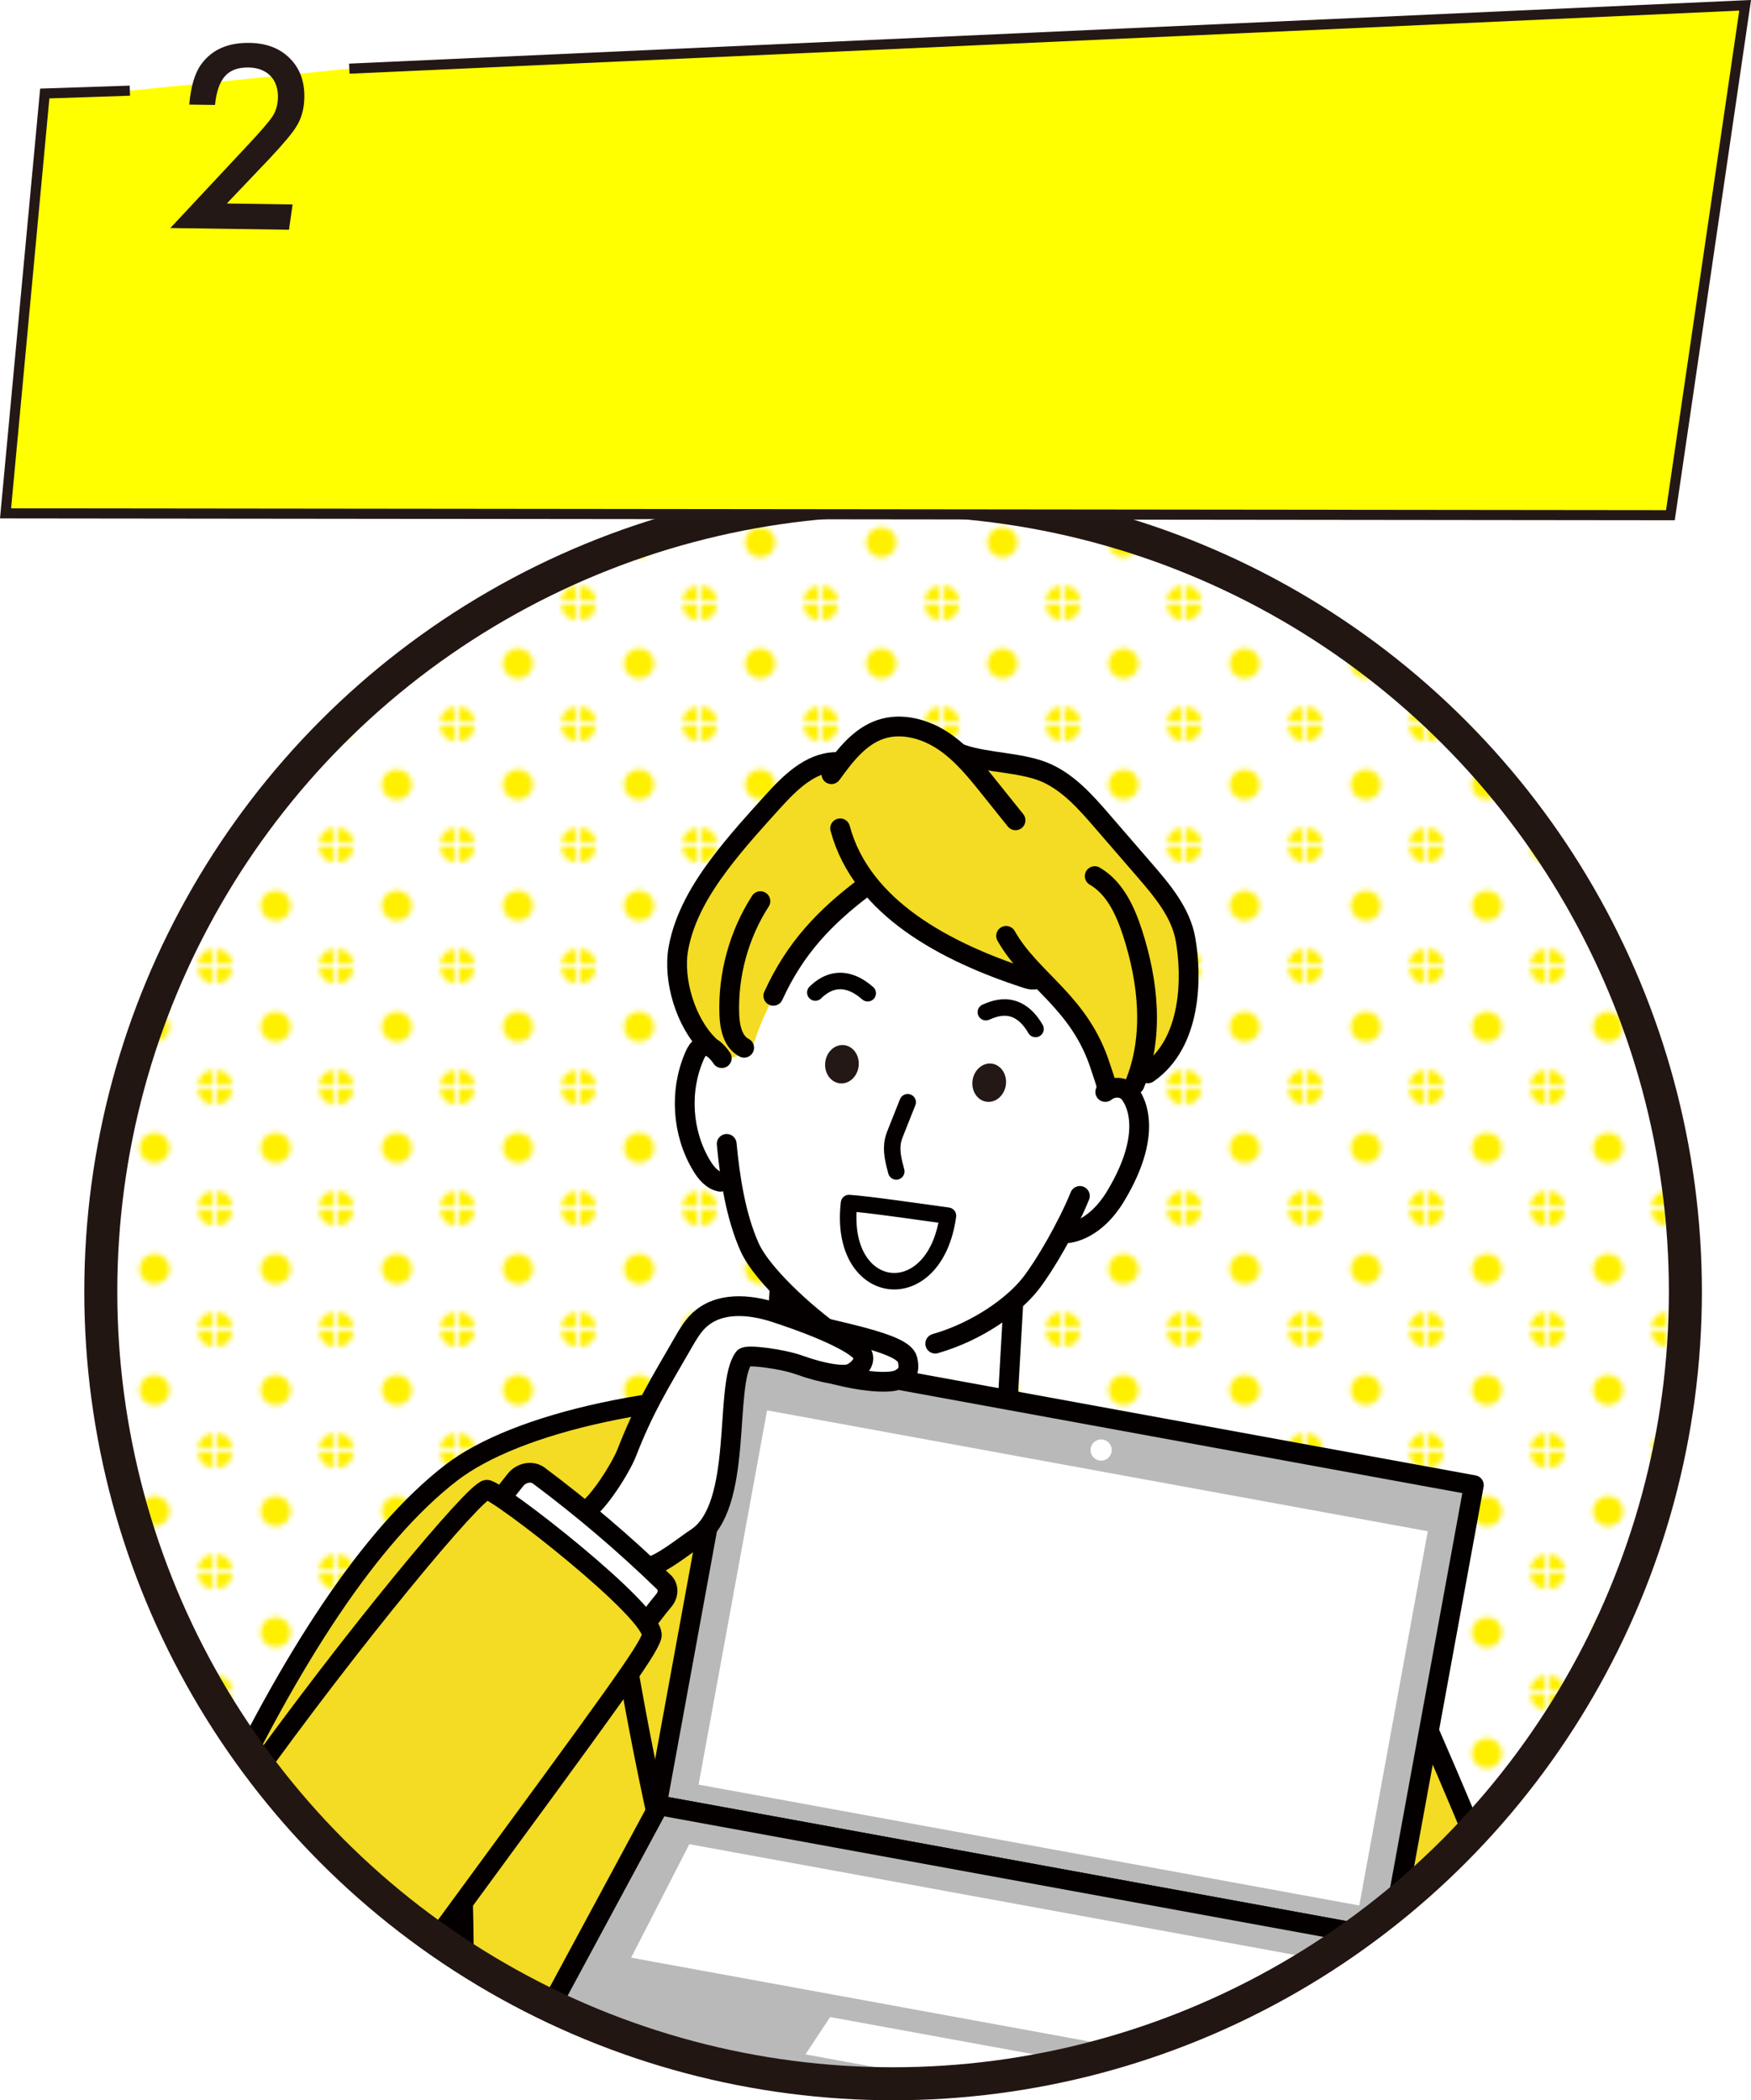
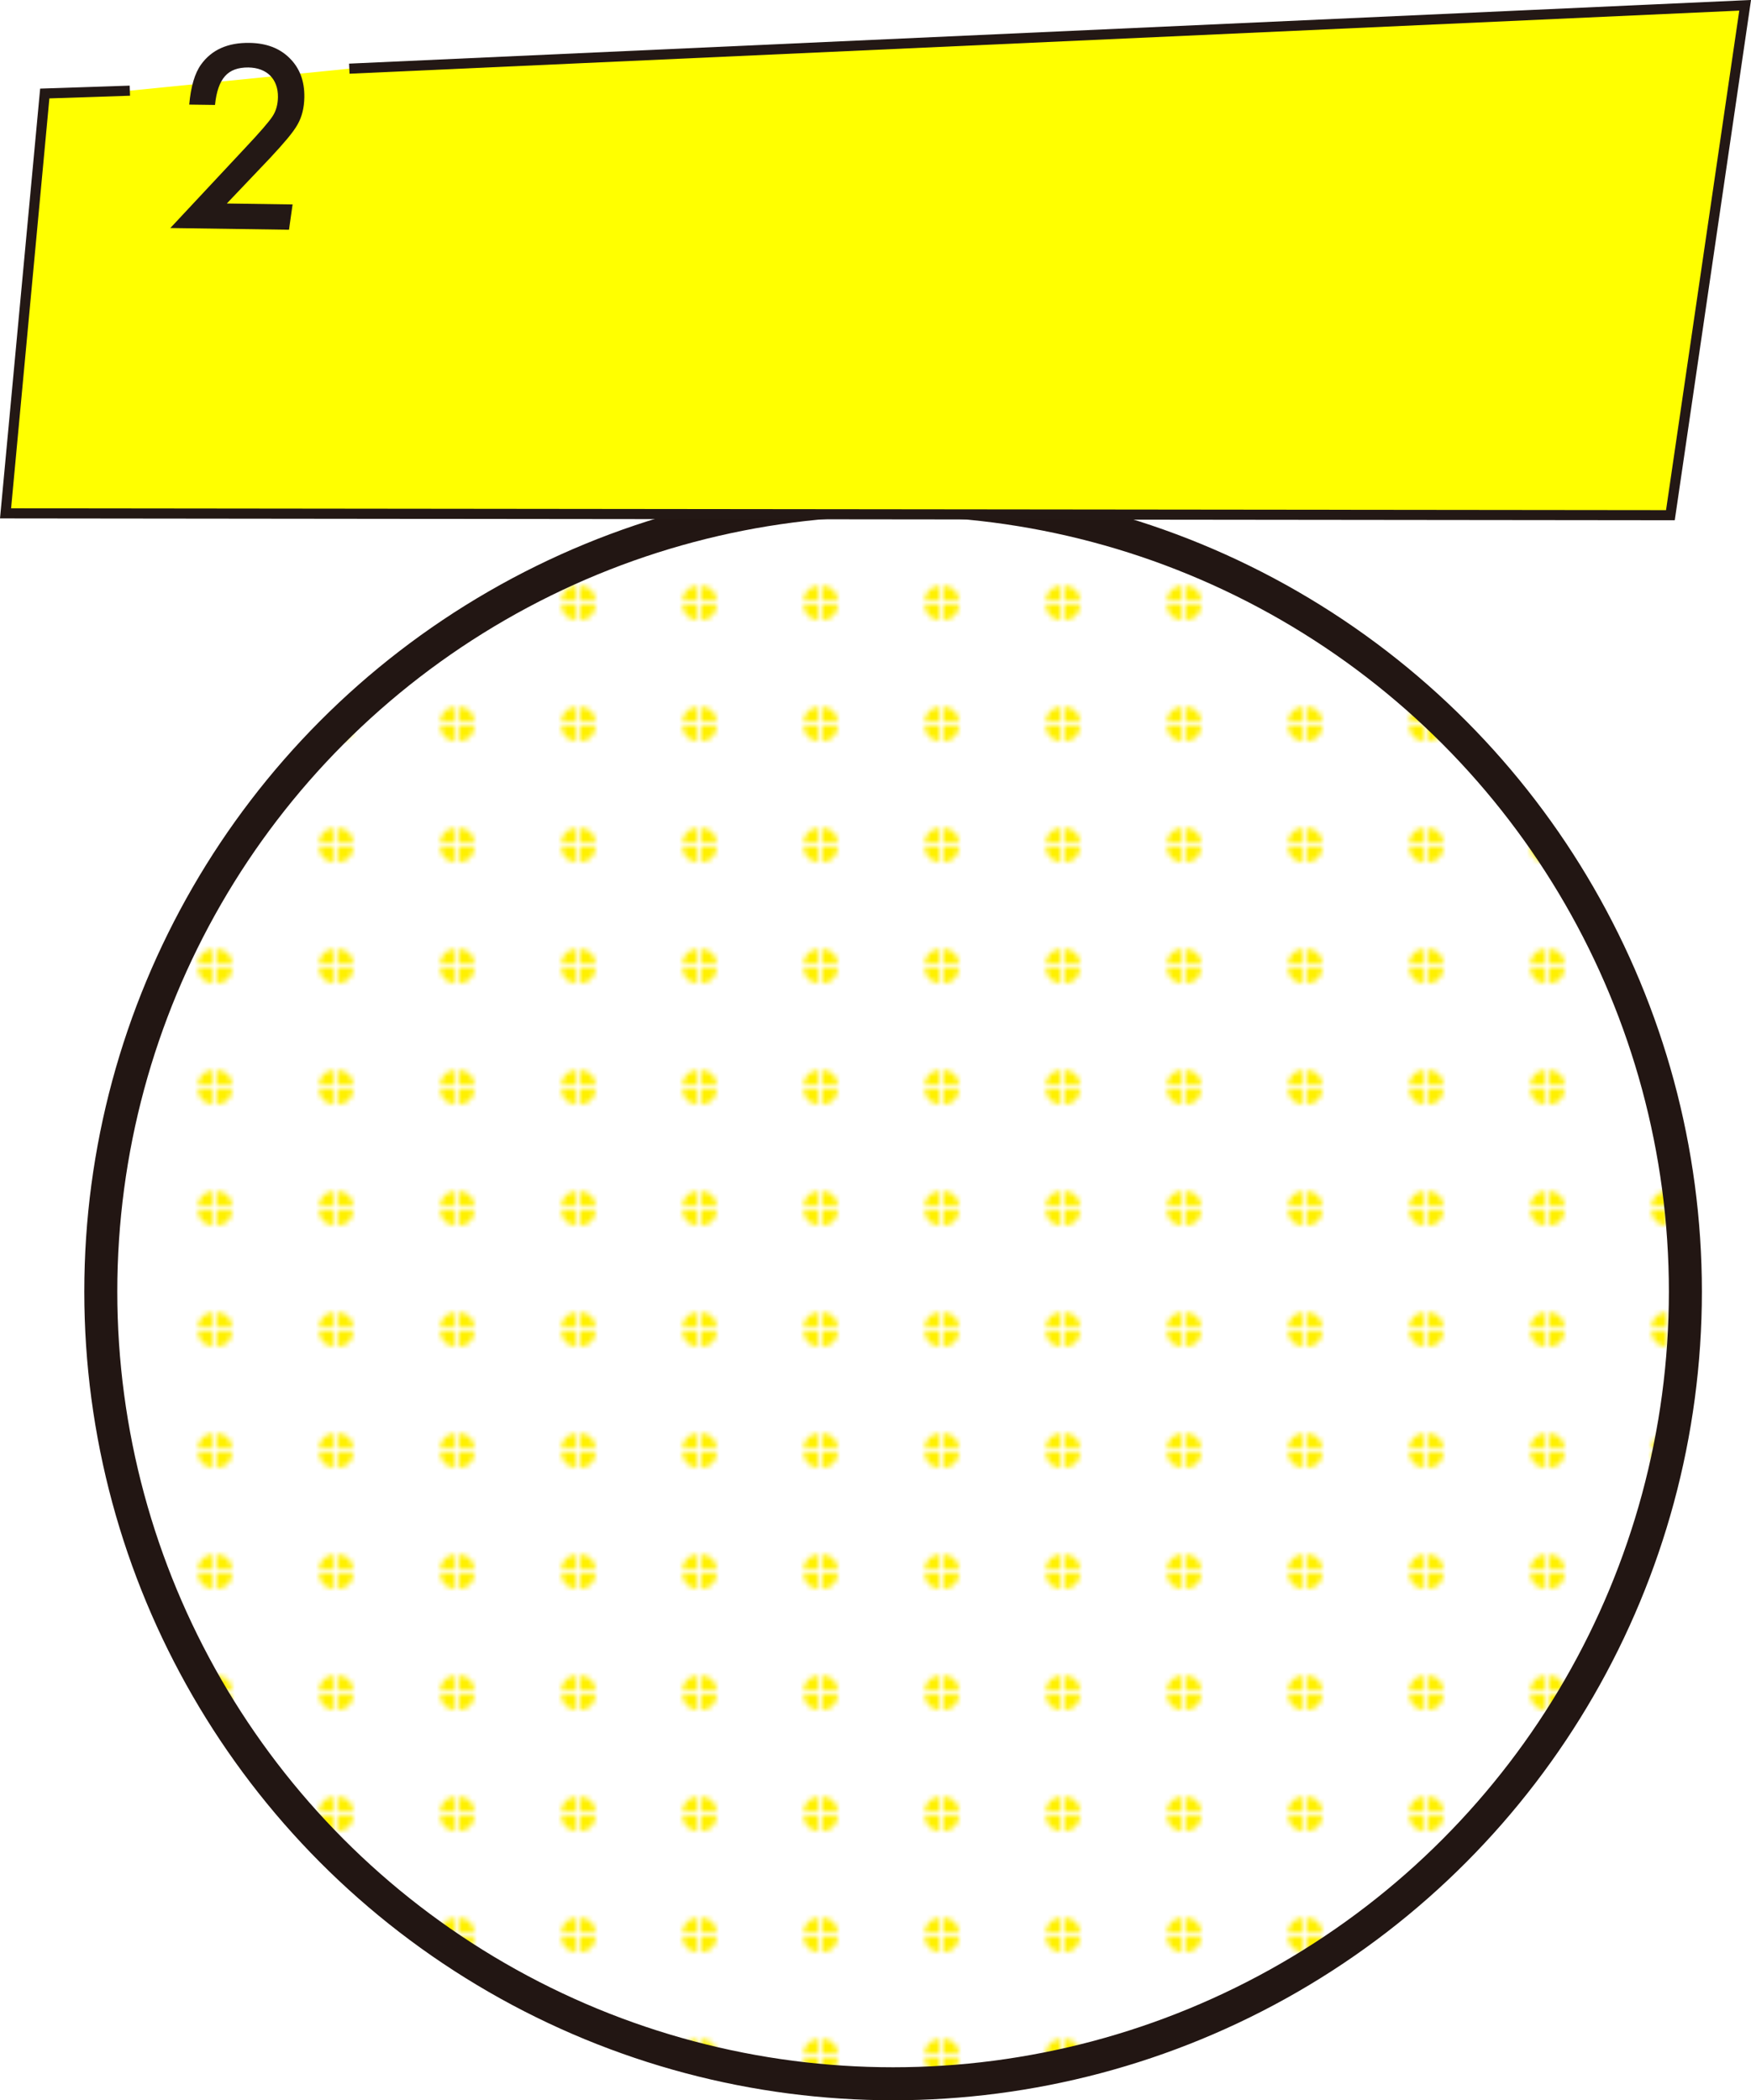
<svg xmlns="http://www.w3.org/2000/svg" id="_レイヤー_2" width="346.93" height="416.23" viewBox="0 0 346.93 416.23">
  <defs>
    <style>.cls-1,.cls-2{fill:#fff;}.cls-3{stroke-width:3.27px;}.cls-3,.cls-2,.cls-4,.cls-5,.cls-6,.cls-7,.cls-8{stroke:#040000;}.cls-3,.cls-2,.cls-5,.cls-6,.cls-7,.cls-8{stroke-linecap:round;stroke-linejoin:round;}.cls-3,.cls-4,.cls-9,.cls-10,.cls-8{fill:none;}.cls-2,.cls-5,.cls-6,.cls-7,.cls-8{stroke-width:3.92px;}.cls-11,.cls-12{fill:url(#_新規パターンスウォッチ_1);}.cls-4{stroke-width:1.48px;}.cls-4,.cls-13,.cls-12,.cls-10{stroke-miterlimit:10;}.cls-14{fill:#fff000;}.cls-15,.cls-5{fill:#f4db24;}.cls-16{clip-path:url(#clippath);}.cls-13{fill:#ff0;stroke:#231815;stroke-width:2px;}.cls-12,.cls-10{stroke:#221613;stroke-width:6.54px;}.cls-6,.cls-17{fill:#231815;}.cls-7{fill:#b9b9b9;}</style>
    <pattern id="_新規パターンスウォッチ_1" x="0" y="0" width="23.18" height="23.18" patternTransform="translate(-460.98 4223.86)" patternUnits="userSpaceOnUse" viewBox="0 0 23.18 23.18">
      <g>
        <rect class="cls-9" width="23.18" height="23.18" />
        <g>
          <path class="cls-14" d="M23.18,3V0h-3c0,1.66,1.34,3,3,3Z" />
          <path class="cls-14" d="M3,0H0V3C1.66,3,3,1.66,3,0Z" />
          <path class="cls-14" d="M0,20.18v3H3c0-1.66-1.34-3-3-3Z" />
          <path class="cls-14" d="M23.18,20.18c-1.66,0-3,1.34-3,3h3v-3Z" />
        </g>
-         <path class="cls-14" d="M14.59,11.59c0,1.66-1.34,3-3,3s-3-1.34-3-3,1.34-3,3-3,3,1.34,3,3Z" />
      </g>
    </pattern>
    <clipPath id="clippath">
-       <circle class="cls-12" cx="176.95" cy="255.98" r="156.98" />
-     </clipPath>
+       </clipPath>
  </defs>
  <g id="_レイヤー_3">
    <g>
      <g>
        <g>
          <circle class="cls-11" cx="176.95" cy="255.98" r="156.98" />
          <g class="cls-16">
            <g>
              <path class="cls-5" d="M234.43,507.28c-1.02-16.09-1.65-44.69,.1-48.15,1.34-17.26,5.66-45.99,8.35-64.56,2.32,6.09,4.46,12.28,6.15,18.22,5.64,19.84,21.52,44.52,44.98,37.07,21.34-6.78,18.92-27.91,9.88-54.78-11.58-34.4-38.32-90.72-38.55-90.88-58.76-38.99-150.1-32.29-175.99-12.29-16.01,12.37-31.89,36.84-46.92,68.86-5.62,11.98,12.68,40.21,26.35,31.39,9.69-6.25,12.57-7.33,22.66-22.11,1.58,29.16-1.44,67.07-2.06,90.94-.17,15.53-2.51,30.07-4.3,46.3" />
              <path class="cls-8" d="M277.25,400.63c5.41-.1,11.31-.04,15.55,3.32" />
              <path class="cls-2" d="M154.46,255.5l-1.55,24.39c-4.74,1.39-9.42,2.97-13.61,3.89,8.31,12.16,16.02,47.67,31.87,48.21,13.07,.44,30.18-28.01,40.65-41.84-4.58-1.81-8.82-4.49-12.41-7.85l1.4-24.79-46.35-2Z" />
              <path class="cls-2" d="M200.11,281.37c-2.29,15.04-2.61,28.77-4.9,43.81-1.7,11.17-7.98,22.7-10.93,33.48-2,7.3-.63,18.28-3.18,25.34-7.05,19.49-7.66,38.46-21.15,55.2-8.01-25.42-18.89-55.81-18.38-82.51,.5-26.71,1.85-51.8,6.2-77.92,5.19,8.1,21.82,17.86,24.4,17.52,6.7-.89,20.11-10.58,27.95-14.91Z" />
              <path class="cls-6" d="M180.93,303.42c-1.91,6.07-5.95,12.1-5.95,12.1,0,0-6.25-1.23-10.24-.92-1.18-4.49-2.97-6.64-3.66-11.24,1.27-4.53,9.77-9.78,9.77-9.78,0,0,8,7.62,10.08,9.85Z" />
              <path class="cls-6" d="M165.33,313.87c-5.33,23.25-7.07,45.52-13.01,74.34,2.84,20.88,6.94,28.04,7.98,47.58,4.93-16.29,11.37-32.67,16.32-48.37-1.57-23.91-1.61-48.13-2.12-72.37-3.71-1.14-4.62-2.41-9.17-1.18Z" />
-               <path class="cls-2" d="M170.93,293.04c-3.82,4.1-16.82,12.14-21.79,12.51-.8-10.38-2.02-16.41,1.48-29.67,5.42,10.22,11.32,12.29,20.31,17.16Z" />
              <path class="cls-2" d="M197.17,312.97c-7.68-3.84-19.85-14.07-26.1-20.45,10.71-.81,23.1-7.49,29.25-15.47-1.56,11.38-1.32,24.61-3.15,35.91Z" />
              <path class="cls-5" d="M199.99,277.58c3.22,.76,7.44,1.25,9.71,3.99,5.48,6.62,10.42,21.7,10.42,21.7,0,0-4.33,.74-16.23,3.4,6,3.68,16.38,14.19,16.38,14.19,0,0-29.87,90.44-60.01,119.09,4.09-12.45,38.05-126.92,39.73-162.37Z" />
              <path class="cls-5" d="M159.14,439.82c-4.29-34.68-8.9-65.13-9.69-101.75-.4-18.4-1.29-44.29,.67-61.73,.44-1.78-11.97,.64-11.97,.64,0,0-12.95,20.85-12.95,20.85,0,.01,1.6,.59,13.77,4.64-5.16,3.59-16.84,13.83-16.84,13.83,0,0,13.09,92.92,37.01,123.52Z" />
              <g>
                <path class="cls-1" d="M211.63,243.15c-2.11,6.46-18.53,27.49-37.27,26.25-3.88-.26-12.93-6.63-16.06-8.98-9.9-7.41-13.13-20.03-13.93-25.17-2.96-1.26-4.95-3.61-6.08-6.2-1.13-2.6-1.5-5.45-1.76-8.27-.2-2.23-.34-4.49,.02-6.7,.36-2.21,1.27-4.39,2.89-6.06,2.47-2.42,3.65-5.81,4.95-9.02,4.07-10.06,10.04-19.36,17.48-27.26,3.47-3.68,7.72-7.26,12.77-7.44,3.66-.13,7.11,1.56,10.39,3.22,5.59,2.82,11.21,5.66,16.2,9.44,5.56,4.21,10.22,9.49,14.66,14.88,2.13,2.58,4.23,5.21,5.73,8.2,1.11,2.22-1.44,10.27,1.52,14.31,3.77,5.14,3.34,8.35,1.45,14.44-1.88,6.09-8.06,14.43-12.96,14.37Z" />
                <path class="cls-15" d="M194.67,151.22c3.92-.3,8.02-.57,11.61,1.01,2.07,.91,3.83,2.37,5.53,3.86,5.7,4.99,11,10.43,15.83,16.25,1.85,2.23,3.66,4.56,4.8,7.23,1.6,3.74,4.02,11.73,3.84,15.79-.42,10.11-10.41,17.36-11.16,19.87-1.26-.41-5.46-.08-6.55,.67-1-8.6-4.83-18.47-12.85-21.75-14.3-2.38-24.71-8.37-33.9-19.2-8.66,8-18.2,18.5-22.36,31.53-.52,1.64-4.37,3.65-4.99,2.99-3.72-3.99-8.8-5.39-10.01-15.22-2.31-18.73,24.51-41.3,26.22-41.99,1.54-.63,3.39-.73,4.95,.76,3.78-10.68,16.26-10.01,21.89-6.13,2.23,1.54,4.14,4.55,7.14,4.32Z" />
                <path class="cls-8" d="M143.01,209.7c-.94-1.41-2.53-3-4.04-2.23-.66,.34-1.04,1.05-1.34,1.73-3.05,6.92-2.52,15.31,1.38,21.79,.87,1.45,2.05,2.9,3.71,3.21" />
-                 <path class="cls-8" d="M218.99,216.41c1.31-1.07,3.33-1.17,4.55,0,.82,.79,5.68,7.14-2.56,20.74-3.83,6.33-8.68,7.44-10.36,7.25" />
                <path class="cls-8" d="M185.3,266.28c8.43-2.42,15.56-7.6,18.9-11.88,2.81-3.59,7.3-11.34,9.76-17.39" />
                <path class="cls-8" d="M143.98,226.7c.64,6.71,1.78,14.25,4.52,20.41,2.73,6.13,13.18,15.02,18.12,18.21" />
                <path class="cls-8" d="M166.46,164.16c4.25,15.88,21.11,24.56,36.72,29.68,.56,.18,1.14,.36,1.72,.3" />
                <path class="cls-8" d="M199.34,185.47c5.08,8.96,14.66,13.02,18.78,26.18,.32,1.01,.92,2.58,1.12,3.62" />
                <path class="cls-8" d="M164.73,153.43c2.63-3.63,5.53-7.47,9.78-8.89,4.15-1.38,8.82-.09,12.45,2.35,3.63,2.44,6.43,5.91,9.16,9.33,1.7,2.12,3.39,4.24,5.09,6.35" />
                <path class="cls-8" d="M216.9,173.63c4.01,2.32,6.08,6.9,7.51,11.31,3.14,9.71,4.28,20.55,.38,29.98" />
                <path class="cls-8" d="M165.54,151.02c-5.09,.12-9.11,4.18-12.53,7.96-3.55,3.92-7.1,7.84-10.28,12.05-3.82,5.05-7.17,10.66-8.31,16.9-1.14,6.23,1.43,14.72,5.95,19.15" />
                <path class="cls-8" d="M190.51,149.46c4.97,1.78,12.12,1.57,16.92,3.77,4.43,2.03,7.76,5.82,10.94,9.5,2.81,3.25,5.63,6.51,8.44,9.76,3.51,4.06,7.15,8.39,8.08,13.67,1.28,7.27,1.33,20.48-7.45,26.55" />
                <path class="cls-8" d="M171.21,175.87c-7.75,5.87-13.65,11.97-17.99,21.48" />
                <path class="cls-8" d="M150.66,178.59c-4.26,6.63-6.44,14.58-6.16,22.45,.09,2.53,.69,5.45,2.94,6.6" />
                <path class="cls-3" d="M161.54,196.7c4.94-4.85,9.49-.59,10.38,.14" />
                <path class="cls-3" d="M205.17,203.92c-3.76-6.5-8.75-3.72-9.84-3.33" />
                <path class="cls-3" d="M179.84,218.44c-.76,1.91-1.52,3.82-2.28,5.73-.23,.57-.46,1.15-.6,1.75-.49,2.05,.07,4.19,.62,6.23" />
                <path class="cls-3" d="M187.82,240.93c-2.57,18.84-21.79,16.45-19.6-2.51,3.85,.25,15.39,1.94,19.6,2.51Z" />
                <ellipse class="cls-17" cx="196" cy="214.58" rx="3.81" ry="3.33" transform="translate(-45.06 376.91) rotate(-81.55)" />
                <ellipse class="cls-17" cx="166.81" cy="210.89" rx="3.81" ry="3.33" transform="translate(-61.18 353.45) rotate(-83.67)" />
              </g>
              <g>
                <rect class="cls-7" x="137.19" y="280.26" width="147.83" height="91.49" transform="translate(62.1 -32.66) rotate(10.37)" />
                <rect class="cls-1" x="172.94" y="261.99" width="75.4" height="133.08" transform="translate(-150.43 476.63) rotate(-79.63)" />
                <polygon class="cls-7" points="281.01 433.88 275.55 384.3 130.57 357.78 106.74 402 105.19 410.47 279.46 442.35 281.01 433.88" />
                <polygon class="cls-1" points="164.48 399.74 159.58 407.14 228.24 419.7 227.69 411.3 164.48 399.74" />
                <polygon class="cls-1" points="136.58 365.48 125.05 387.97 269.52 414.4 266.84 389.31 136.58 365.48" />
                <line class="cls-4" x1="108.49" y1="403.25" x2="279.01" y2="434.28" />
                <circle class="cls-1" cx="218.17" cy="287.37" r="2.1" />
              </g>
              <path class="cls-2" d="M154.65,261.02c11.2,3.01,24.34,5,25.15,8.4,.61,2.61-.44,3.19-1.42,3.82-3.04,1.97-18.57-1.19-23.38-5.36-1-.87-1.91-5.79-.35-6.86Z" />
-               <path class="cls-2" d="M115.8,299.64c2.74-1.59,7.22-8.77,8.37-11.72,3.51-8.98,6.37-13.47,11.18-21.83,.87-1.52,1.76-3.05,3-4.28,3.9-3.85,10-3.4,15.21-1.7,10.43,3.4,16.37,6.53,17.26,8.16s-.87,3.3-2.17,3.91c-1.36,.64-5.36,.11-10.39-1.7-3.16-1.14-10.31-2.12-10.85-1.41-4.11,5.33,.08,29.65-9.53,35.76-1.75,1.11-7.7,5.94-9.76,5.67-2.22-.29-10.78-8.15-12.31-10.86Z" />
              <path class="cls-2" d="M131.54,313.56c-7.77-7.54-16.05-14.6-24.78-21.12-1.36-1.02-3.47-.62-4.64,.86l-5.16,6.52c9.48,8.41,19.37,16.4,29.63,23.94,1.6-2.4,3.38-4.71,4.97-6.63,.93-1.13,.93-2.66,0-3.57Z" />
              <path class="cls-5" d="M41.13,400.75c-15.66-11.89-6.56-26.96,7.25-46.25,21.67-30.27,45.69-59.03,48.05-59.26,1.95-.19,33.94,24.68,32.68,29.05-.86,2.97-7.45,11.98-40.13,56.52-10.21,13.92-27.99,35.01-47.85,19.94Z" />
            </g>
          </g>
          <circle class="cls-10" cx="176.95" cy="255.98" r="156.98" />
        </g>
        <polyline class="cls-13" points="25.73 17.97 8.87 18.53 1.1 101.74 330.96 102.1 345.77 1.05 69.21 13.61" />
      </g>
      <path class="cls-17" d="M57.97,40.53l-.71,5-23.51-.34,14.73-15.77c1.53-1.63,2.75-2.96,3.66-4.02,.91-1.05,1.54-1.85,1.89-2.4,.67-1.04,1.02-2.29,1.04-3.75,.01-.89-.11-1.7-.38-2.42-.26-.72-.65-1.33-1.15-1.84-.5-.51-1.12-.9-1.85-1.18-.73-.28-1.56-.42-2.46-.44-1.02-.01-1.92,.12-2.69,.4-.77,.28-1.43,.72-1.96,1.32-.53,.6-.97,1.38-1.29,2.32-.33,.94-.56,2.07-.69,3.39l-5.11-.07c.32-3.57,1.1-6.22,2.35-7.95,2.1-2.92,5.3-4.35,9.6-4.28,3.34,.05,5.99,1.06,7.96,3.04,1.98,1.96,2.95,4.53,2.9,7.72-.03,2.07-.47,3.87-1.33,5.39-.42,.76-1.09,1.69-2.01,2.8-.92,1.1-2.08,2.4-3.48,3.9l-8.54,8.98,13.01,.19Z" />
    </g>
  </g>
</svg>